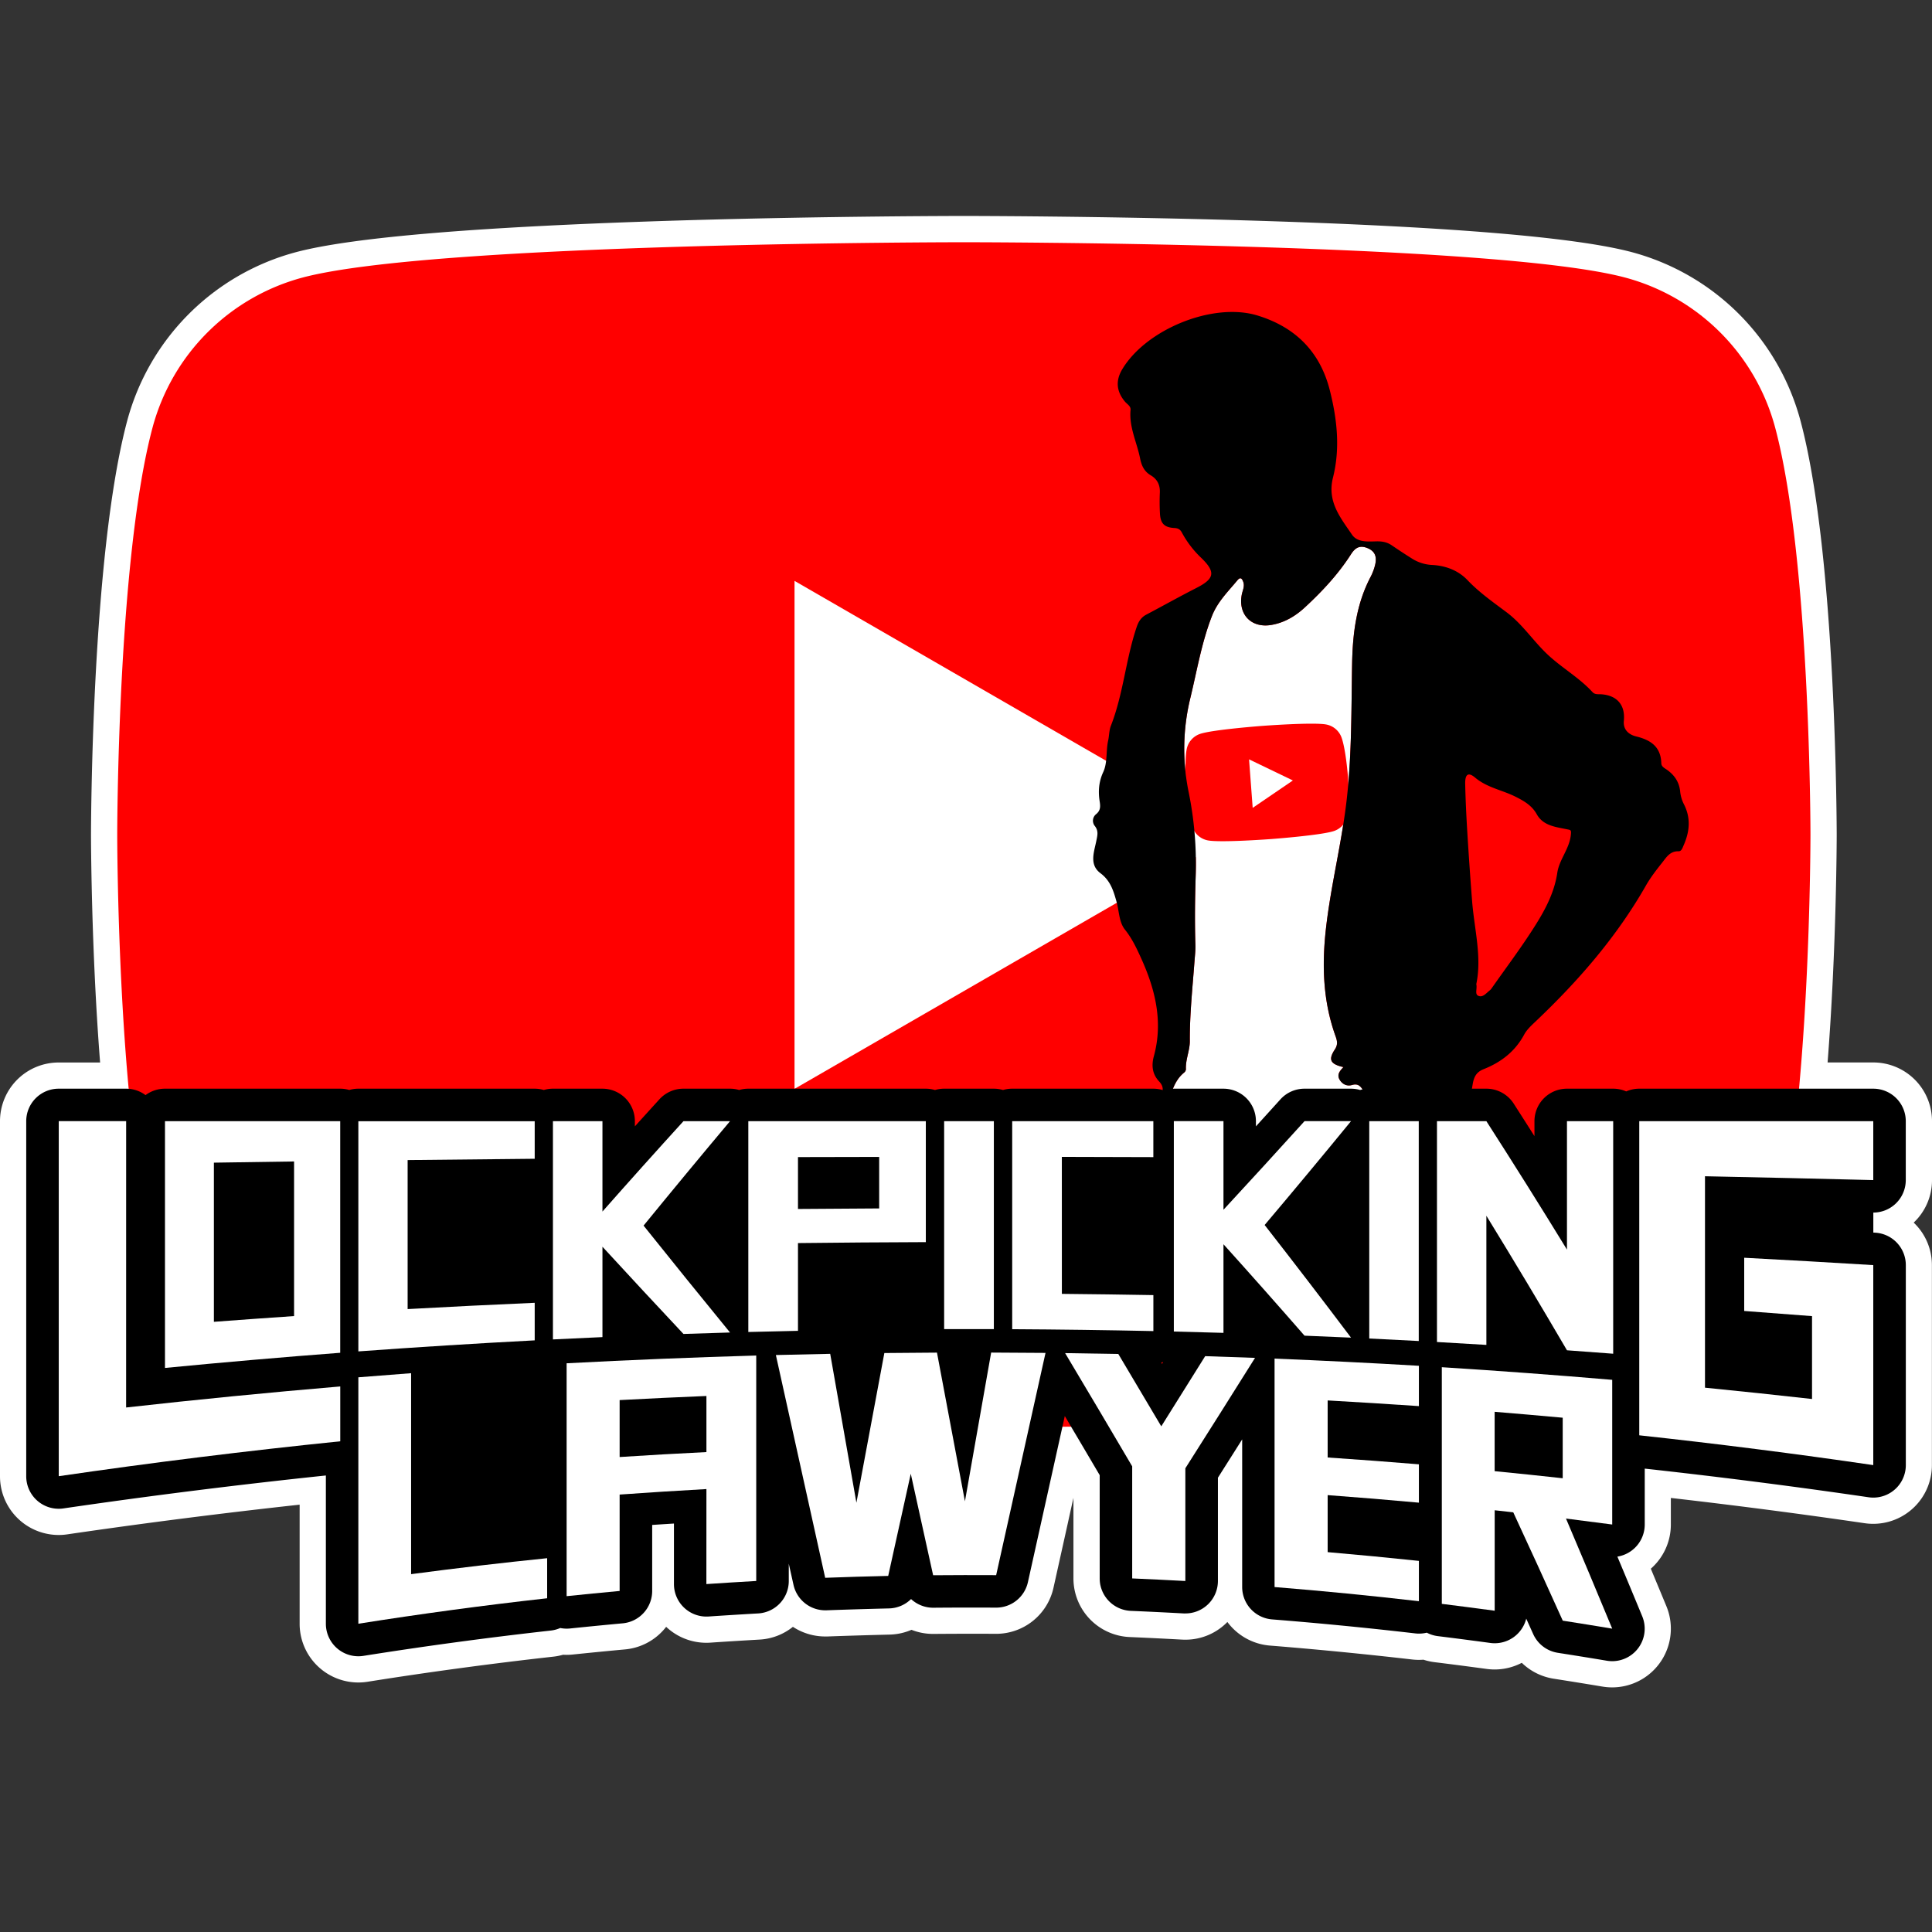
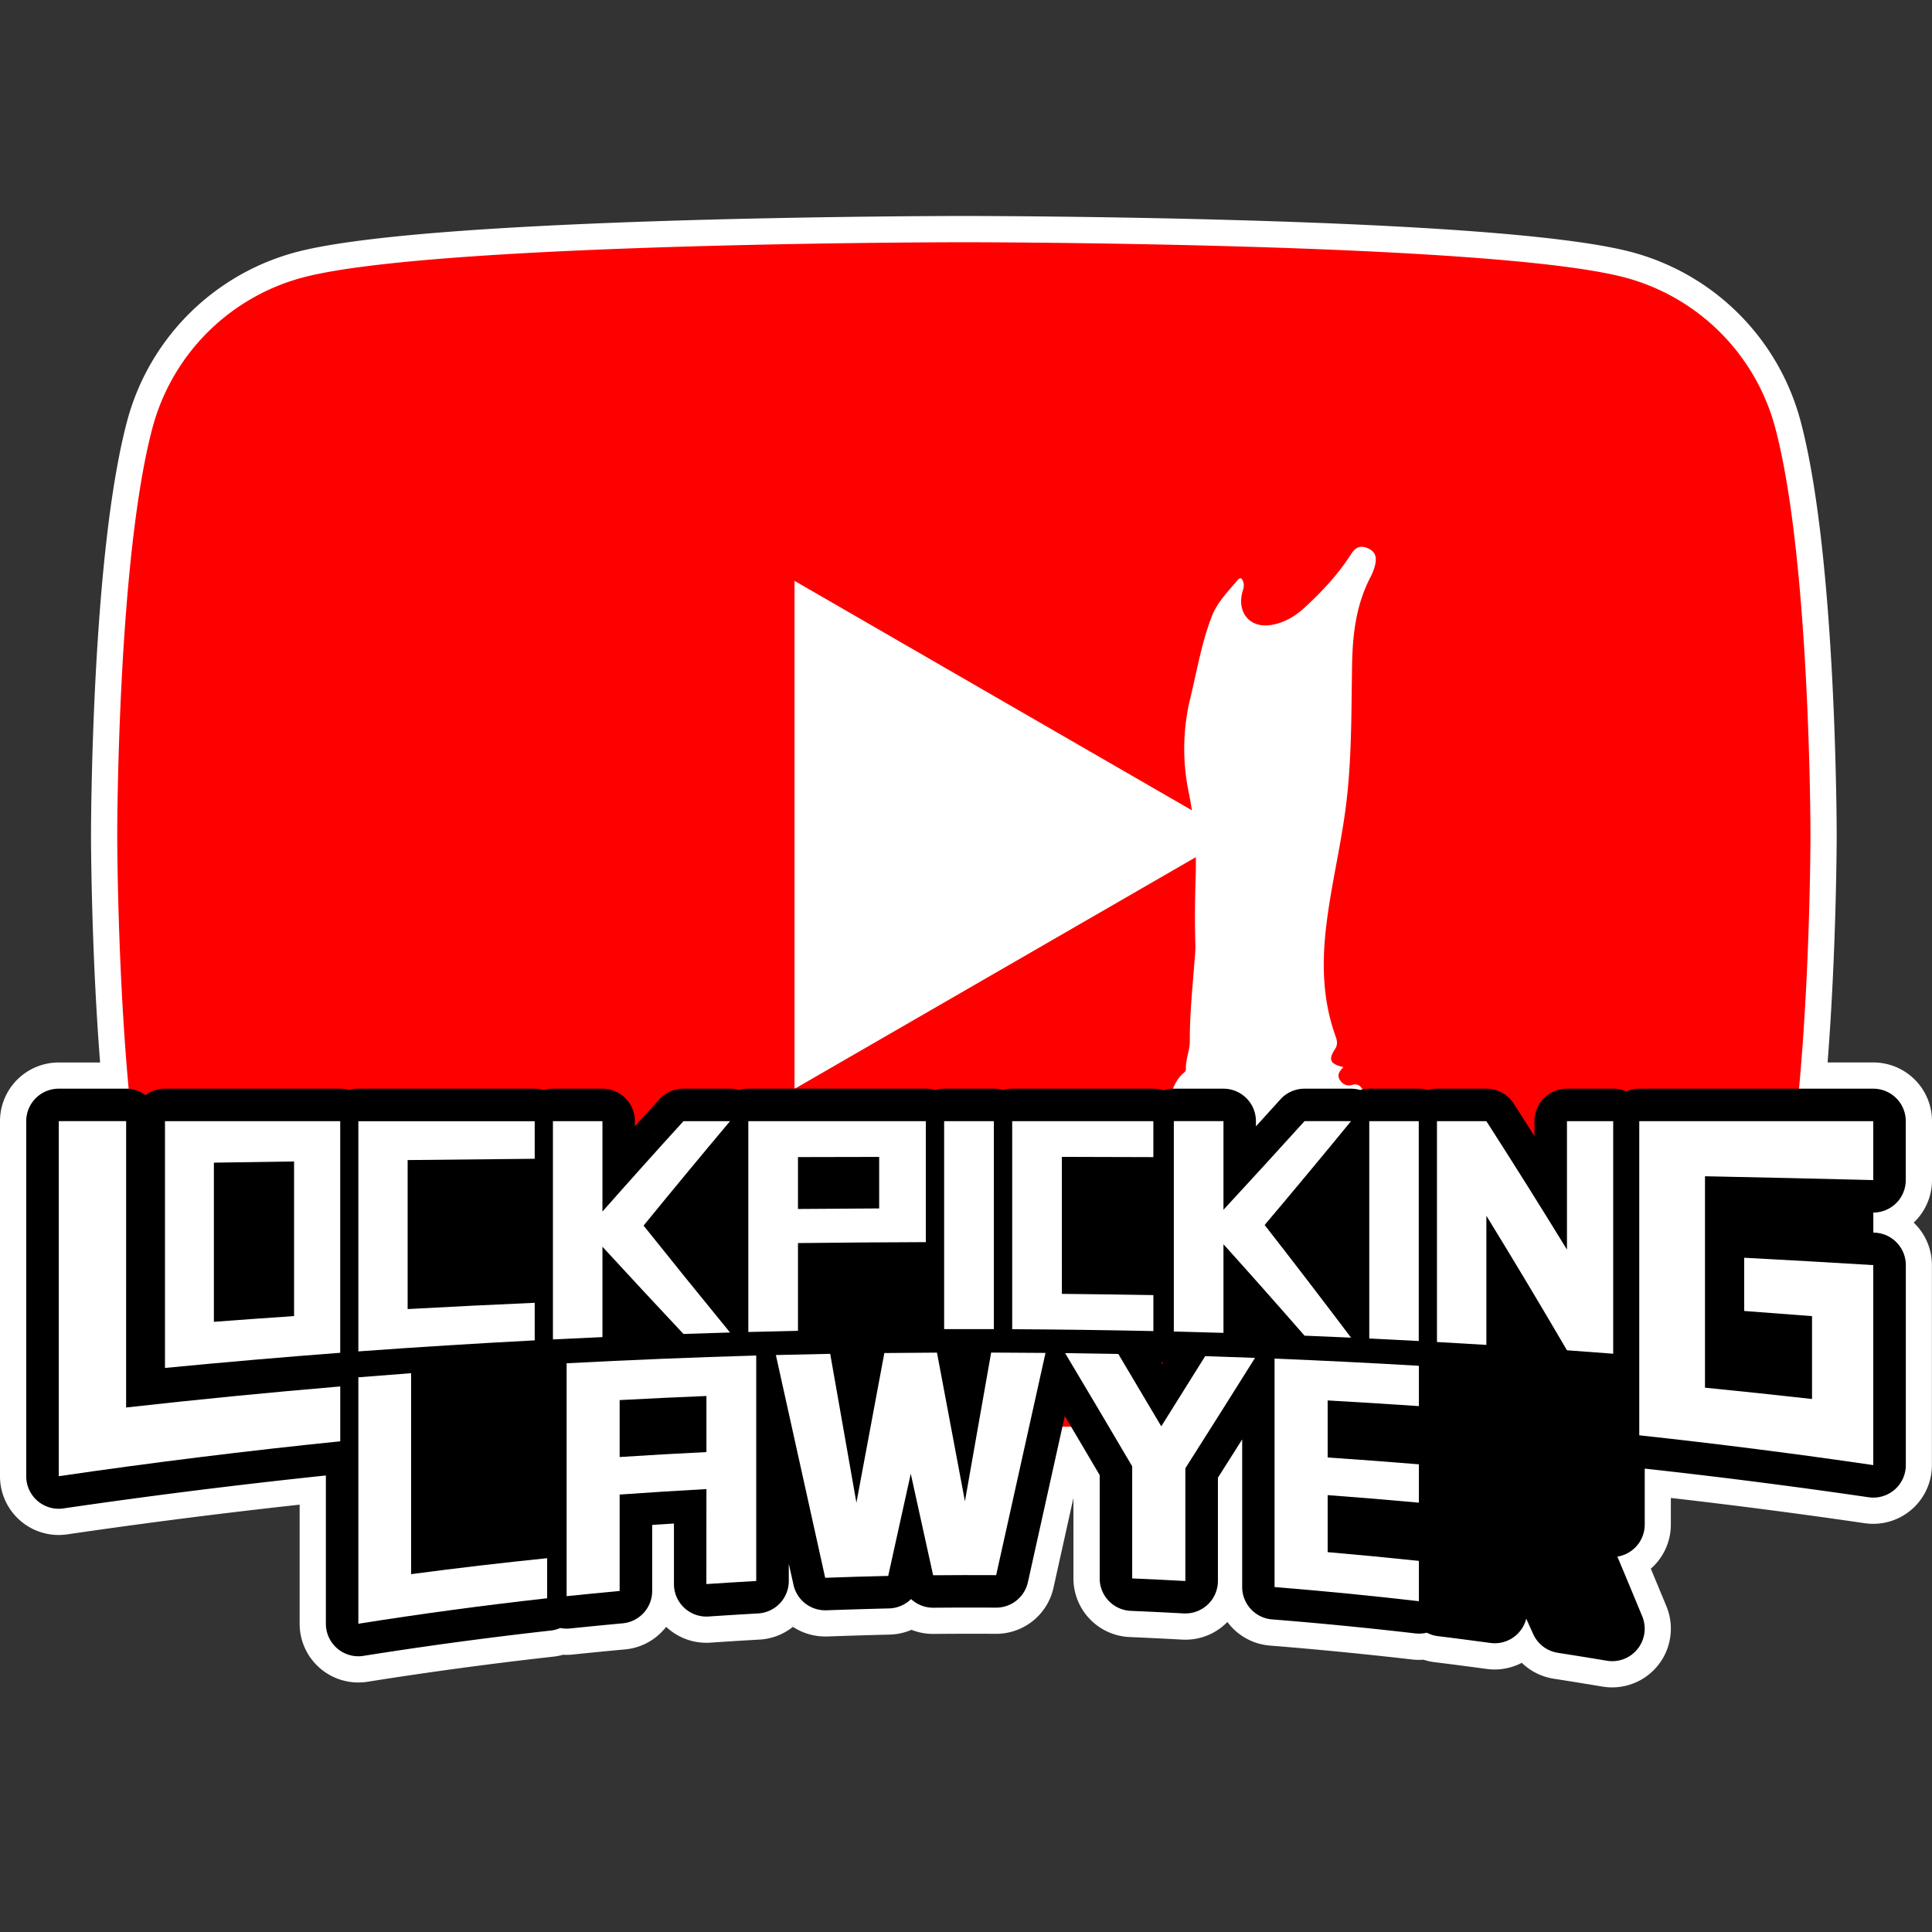
<svg xmlns="http://www.w3.org/2000/svg" id="Layer_1" data-name="Layer 1" width="2048" height="2048" viewBox="0 0 2048 2048">
  <rect x="0" y="0" width="2048" height="2048" fill="#333333" stroke="none" />
  <defs>
    <style>
      .cls-1 {
        fill: none;
      }

      .cls-2 {
        fill: #fff;
      }

      .cls-3 {
        fill: red;
      }

      .cls-4 {
        clip-path: url(#clip-path);
      }
    </style>
    <clipPath id="clip-path">
      <rect class="cls-1" x="924.28" y="201.76" width="901.83" height="1275.4" />
    </clipPath>
  </defs>
  <g>
    <path class="cls-2" d="M2043.11,1275.12a61.79,61.79,0,0,0,4.89-24.18v-62.45a62.21,62.21,0,0,0-62.24-62.24h-48.44c9.54-121.49,9.66-240,9.66-241.25,0-.74-.06-74.78-4.73-165-2.75-53.1-6.54-101.42-11.27-143.61-6-53.43-13.54-97.38-22.46-130.65a252.66,252.66,0,0,0-178.36-178.36c-60.11-16.1-197.89-27.46-409.48-33.74-156.42-4.65-297.55-4.71-299-4.71s-142.54.06-299,4.71C511.17,240,373.39,251.32,313.27,267.43A252.66,252.66,0,0,0,134.91,445.79C126,479.05,118.45,523,112.46,576.43c-4.73,42.19-8.52,90.51-11.27,143.61-4.67,90.18-4.73,164.22-4.73,165,0,1.28.12,119.76,9.66,241.25H62.24A62.2,62.2,0,0,0,0,1188.49V1564.9a62.23,62.23,0,0,0,71.27,61.59c81.14-11.88,163.87-22.45,246.36-31.48v126.26a62.25,62.25,0,0,0,72,61.47c65.25-10.37,131.61-19.34,197.25-26.65a62.06,62.06,0,0,0,10-2q1.89.12,3.78.12a59.94,59.94,0,0,0,6.43-.34c18.37-1.9,37-3.73,55.49-5.43a62.12,62.12,0,0,0,40.27-20c1.16-1.27,2.27-2.59,3.31-3.94l.14.13a62,62,0,0,0,42.51,16.78c1.39,0,2.79-.05,4.17-.14,17.42-1.17,35-2.26,52.2-3.24a61.93,61.93,0,0,0,35.34-13.52,62.49,62.49,0,0,0,34.17,10.23c.76,0,1.53,0,2.28,0,21.89-.8,44.07-1.45,65.94-2a62.14,62.14,0,0,0,23.3-5.07,62.17,62.17,0,0,0,22.92,4.35h.52c13.27-.11,26.78-.17,40.16-.17,8.56,0,17.22,0,25.75.07h.4a62.25,62.25,0,0,0,60.76-48.75l15.1-68q3-13.68,6.07-27.36v85.34a62.24,62.24,0,0,0,59.58,62.18c18.44.8,37.16,1.71,55.63,2.72,1.13.06,2.27.09,3.39.09a62,62,0,0,0,42.8-17c.61-.58,1.21-1.17,1.79-1.77a62.35,62.35,0,0,0,45,25c50.1,4,100.83,9,150.8,14.75a63,63,0,0,0,7.14.41c1.62,0,3.25-.06,4.87-.19a62.38,62.38,0,0,0,11.76,2.63c18.38,2.27,37,4.69,55.34,7.18a63.27,63.27,0,0,0,8.37.57,62.22,62.22,0,0,0,28.8-7.07,61.75,61.75,0,0,0,5.62,4.84,62.42,62.42,0,0,0,28.14,12c17.17,2.68,34.59,5.49,51.75,8.36a62.25,62.25,0,0,0,67.8-85.15c-5.44-13.17-11-26.48-16.53-39.8h0a62.21,62.21,0,0,0,21.23-46.82v-28.2c69,7.91,137.93,16.9,205.49,26.79a63.11,63.11,0,0,0,9,.65,62.23,62.23,0,0,0,62.24-62.24v-212a62,62,0,0,0-16.9-42.65c-.79-.83-1.59-1.64-2.4-2.42l.51-.49A61.92,61.92,0,0,0,2043.11,1275.12Zm-55.25,31.57-2.11-.13h0Zm3.45-21.78a34.59,34.59,0,0,0,5.87-1.49A34.59,34.59,0,0,1,1991.31,1284.91Zm6.08-1.56c1-.36,2-.76,2.94-1.21C1999.37,1282.59,1998.39,1283,1997.39,1283.35ZM1919.17,885s0,137.52-12.12,269h0c12.12-131.53,12.12-269,12.12-269s0-292-37.5-432A222.43,222.43,0,0,0,1869,417.84,222.43,222.43,0,0,1,1881.67,453C1919.17,593,1919.17,885,1919.17,885Zm-863.6,819.13-11.27-.05Zm-14-.05-11.38,0Zm-13.64,0h0ZM130.59,1077.45c1.53,25.08,3.44,51,5.81,76.71l-.58,0,.58,0C134,1128.46,132.12,1102.53,130.59,1077.45Zm1583.91,572.6a34.55,34.55,0,0,0,13.33-5.16,34.55,34.55,0,0,1-13.33,5.16ZM1866,411.51l0-.09ZM27.8,1188.49a34.12,34.12,0,0,1,.51-5.85,34.12,34.12,0,0,0-.51,5.85v0Zm1.22-9.07c-.09.32-.17.64-.25,1C28.85,1180.06,28.93,1179.74,29,1179.42Zm-1.16,387.35A34.42,34.42,0,0,0,39.72,1591,34.42,34.42,0,0,1,27.86,1566.77ZM65,1599.23c.73-.06,1.47-.14,2.2-.25C66.5,1599.09,65.76,1599.17,65,1599.23Zm173.25-23.07c-51.53,6.22-102.94,13-153.84,20.32C135.34,1589.17,186.75,1582.38,238.28,1576.16Zm107.61,150.71a33,33,0,0,1-.4-3.72,33,33,0,0,0,.4,3.72,34.59,34.59,0,0,0,6.5,15.16A34.59,34.59,0,0,1,345.89,1726.87Zm39.39,28.41-1,.14,1-.14c32.83-5.22,66-10.09,99.11-14.57l14.07-1.87-14.07,1.87C451.23,1745.19,418.11,1750.06,385.28,1755.28Zm208.58-29.53a34.87,34.87,0,0,0,5.1.65A34.87,34.87,0,0,1,593.86,1725.75Zm10.39.51a35.51,35.51,0,0,1-3.56.18,35.51,35.51,0,0,0,3.56-.18q6.93-.72,13.9-1.42Q611.17,1725.53,604.25,1726.26Zm13.93-1.43c14-1.41,28-2.76,41.87-4C646.16,1722.07,632.13,1723.42,618.18,1724.83Zm73.15-38.34a34.39,34.39,0,0,1-14.38,28,34.39,34.39,0,0,0,14.38-28Zm-28,33.84a34.09,34.09,0,0,0,3.89-1A34.09,34.09,0,0,1,663.33,1720.33Zm5.38-1.49a36.89,36.89,0,0,0,3.64-1.56A36.89,36.89,0,0,1,668.71,1718.84Zm3.71-1.6c.62-.31,1.22-.65,1.82-1C673.64,1716.59,673,1716.93,672.42,1717.24Zm18.91-100.78q11.52-.76,23.07-1.47h0Q702.87,1615.7,691.33,1616.46Zm57.51,97.14h0Zm-23.47-9.23q.6.56,1.23,1.08Q726,1704.92,725.37,1704.37Zm1.69,1.46c.29.23.57.47.87.69C727.63,1706.3,727.35,1706.06,727.06,1705.83Zm1.42,1.1.82.59Zm1.43,1,.81.53Zm1.46.91c.27.16.54.32.82.47C731.91,1709.15,731.64,1709,731.37,1708.83Zm1.48.83.84.42Zm1.52.75.86.38Zm1.55.67.88.34Zm1.57.6.93.3Zm1.61.51,1,.28Zm1.62.44,1.27.28Zm1.65.36c.55.1,1.1.2,1.66.27C743.47,1713.19,742.92,1713.09,742.37,1713Zm2.17.33,1.17.14Zm1.83.18,1,.07Zm4.77,0-1.57.06Zm52.5-3.26-12.86.75,12.86-.75a34.29,34.29,0,0,0,8.22-1.47A34.29,34.29,0,0,1,803.64,1710.27Zm25-12.88a34.28,34.28,0,0,0,7.55-21.5v-18.35h0v18.35A34.28,34.28,0,0,1,828.59,1697.39ZM841.11,1680c-.56-2.56-1.13-5.12-1.7-7.66.57,2.54,1.14,5.1,1.7,7.66a34.47,34.47,0,0,0,23.44,25.44A34.47,34.47,0,0,1,841.11,1680Zm34.88,27-1.27,0h0l1.27,0c13.5-.49,27.12-.93,40.73-1.31C903.11,1706,889.49,1706.42,876,1706.91Zm66.32-2q-7.84.16-15.74.38,7.89-.21,15.74-.38a34.53,34.53,0,0,0,6.62-.79A34.53,34.53,0,0,1,942.31,1705Zm23.42-9.92a34.43,34.43,0,0,1-7.88,5.82,34.43,34.43,0,0,0,7.88-5.82c.39.36.79.71,1.2,1.06C966.52,1695.75,966.12,1695.4,965.73,1695Zm23.72,9.19h-.29l-.71,0,1,0,9.29-.07Zm-22.11-7.8.83.67Zm1.36,1c.25.19.5.38.76.56C969.2,1697.86,969,1697.67,968.7,1697.48Zm1.35,1,.74.49Zm1.37.87.74.44Zm1.4.8.75.4Zm1.43.73.76.36Zm1.47.66.77.33Zm1.51.6.78.28Zm1.53.52.79.25Zm1.55.46.81.21Zm1.59.38.81.17Zm1.6.3.83.14Zm1.63.23.84.1Zm1.65.16.85,0Zm30.93-.06-6.25,0Zm-9.58,0-6.49,0Zm47.85,0h0Zm33.62-27a34.31,34.31,0,0,1-5.86,12.91,34.31,34.31,0,0,0,5.86-12.91l9.23-41.54Zm25.84-116.34,10.74-48.36h0Zm20-48.47q3.3,5.55,6.54,11.05Q1138.69,1517.9,1135.39,1512.35Zm30.34,160.84V1563.73q-4.47-7.57-9-15.25,4.53,7.66,9,15.25v109.46a34.46,34.46,0,0,0,23.07,32.52A34.46,34.46,0,0,1,1165.73,1673.19Zm114.47,27.75a34.44,34.44,0,0,1-23.68,9.43c-.62,0-1.25,0-1.87,0-9.36-.51-18.78-1-28.2-1.45,9.42.46,18.84.94,28.2,1.45.62,0,1.25,0,1.87,0a34.45,34.45,0,0,0,34-29.17A34.43,34.43,0,0,1,1280.2,1700.94Zm27-160.2-9.68,15.29-6.6,10.41h0l6.6-10.41,9.68-15.29L1314,1530Zm196.85,191a34.88,34.88,0,0,1-3.95-.23c-37.72-4.36-75.87-8.26-113.86-11.64q-19-1.68-37.91-3.2a34.45,34.45,0,0,1-31.69-34.33V1525.81h0V1682.3a34.45,34.45,0,0,0,31.69,34.33q18.92,1.51,37.91,3.2c38,3.38,76.14,7.28,113.86,11.64a33.78,33.78,0,0,0,10.06-.33A34.63,34.63,0,0,1,1504.09,1731.7Zm79.58,10.17q.64,0,1.29,0h-1.29Zm-3.87-.3q.83.11,1.65.18Q1580.63,1741.68,1579.8,1741.57Zm2,.21c.54,0,1.08.07,1.61.08C1582.88,1741.85,1582.34,1741.82,1581.8,1741.78Zm25.28-8.4c-.43.38-.88.74-1.33,1.1.45-.36.9-.72,1.33-1.1a34.4,34.4,0,0,0,10.76-17.58h0A34.4,34.4,0,0,1,1607.08,1733.38Zm-21.47,8.47c.38,0,.75,0,1.13-.06C1586.36,1741.82,1586,1741.84,1585.61,1741.85Zm1.71-.09c.48,0,.94-.1,1.41-.15C1588.26,1741.66,1587.8,1741.72,1587.32,1741.76Zm1.7-.19c.56-.07,1.12-.16,1.67-.27C1590.14,1741.41,1589.58,1741.5,1589,1741.57Zm2.15-.36,1.18-.26Zm1.79-.41,1-.29Zm1.67-.47,1-.34Zm1.62-.55c.39-.14.78-.29,1.16-.45C1597,1739.49,1596.64,1739.64,1596.25,1739.78Zm1.58-.62c.52-.22,1-.45,1.55-.7C1598.87,1738.71,1598.35,1738.94,1597.83,1739.16Zm1.85-.85c.41-.2.81-.41,1.21-.62C1600.49,1737.9,1600.09,1738.11,1599.68,1738.31Zm1.73-.92c.32-.18.65-.37,1-.57C1602.06,1737,1601.73,1737.21,1601.41,1737.39Zm1.52-.91.91-.6Zm1.44-1c.32-.22.63-.46.94-.7C1605,1735.05,1604.69,1735.29,1604.37,1735.51Zm46.91,16.49a34.46,34.46,0,0,1-26.1-19.91l-.36-.8.36.8a34.46,34.46,0,0,0,26.1,19.91c17.29,2.69,34.8,5.52,52,8.41,1,.16,1.93.28,2.89.36-1-.08-1.93-.2-2.89-.36C1686.08,1757.52,1668.57,1754.69,1651.28,1752Zm70.69,6.34.4-.16Zm2.79-1.27h0Zm18.66-29.22a34.4,34.4,0,0,0-2.58-14.56q-9.31-22.55-18.8-45.24,9.48,22.67,18.8,45.24A34.4,34.4,0,0,1,1743.42,1727.85Zm0-171.1v59.3a34.39,34.39,0,0,1-4.18,16.42,34.39,34.39,0,0,0,4.18-16.42v-59.3c53.17,5.84,106.57,12.36,159.59,19.48C1850,1569.11,1796.62,1562.59,1743.45,1556.75Zm265.31,21.92a34.48,34.48,0,0,0,10.64-18.25A34.48,34.48,0,0,1,2008.76,1578.67Zm11.44-237.6a34.38,34.38,0,0,0-.42-5.31,34.38,34.38,0,0,1,.42,5.31Zm0-152.58a34.4,34.4,0,0,0-2.09-11.84c-.39-1.06-.83-2.09-1.31-3.09.48,1,.92,2,1.31,3.09a34.4,34.4,0,0,1,2.09,11.84Z" />
    <g>
      <path class="cls-3" d="M1881.67,453A224.82,224.82,0,0,0,1723,294.29c-140-37.51-701.26-37.51-701.26-37.51s-561.28,0-701.26,37.51A224.82,224.82,0,0,0,161.77,453c-37.5,140-37.5,432-37.5,432s0,292,37.5,432a224.85,224.85,0,0,0,158.69,158.69c140,37.5,701.26,37.5,701.26,37.5s561.28,0,701.26-37.5A224.85,224.85,0,0,0,1881.67,1317c37.5-140,37.5-432,37.5-432S1919.17,593,1881.67,453Z" />
      <polygon class="cls-2" points="842.23 1154.23 1308.54 885 842.23 615.76 842.23 1154.23" />
    </g>
    <g class="cls-4">
      <g>
        <path class="cls-2" d="M1445.26,1156c-2.94-4.5-5.55-7.79-11.88-5.93-5.11,1.5-9.82-.3-13-5.14-3.53-5.45-.58-9.35,3.73-13.75-14-3.17-16.33-7.84-9.1-18.78,3.32-5,2.47-9.15.72-14-13.38-37.13-14.58-75.14-10.19-114.1C1410.91,937.06,1423,891,1428,843.59c5-46.48,4.45-93,5.28-139.45.58-32.46,4.4-63.58,19.6-92.6a55,55,0,0,0,4.86-13c1.89-8.09.14-14.24-8.45-17.65-8.27-3.29-13,.09-17.29,6.83-13.56,21.15-30.6,39.35-49,56.34-10,9.2-21.35,15.89-34.86,18.32-21.46,3.87-35.86-10.79-31.8-32.05.86-4.48,3.33-8.84,1.51-13.65-1.32-3.47-2.94-5.4-6.15-1.54-9.94,12-21.08,22.79-27,37.94-10.94,28.08-15.83,57.68-22.85,86.7a226.79,226.79,0,0,0-1.82,99.88,379.41,379.41,0,0,1,7.46,88.28c-.79,24.6-1.09,49.17-.33,73.77.18,6-.56,11.93-1,17.89-2.09,28-5.08,55.94-4.91,84.16.06,9.71-4.69,19.54-4.13,29.82a5.05,5.05,0,0,1-1.91,3.4c-11.32,9.19-13.63,23.26-18.53,35.64-6.22,15.7-3.64,20.61,11.81,28.55,22,11.28,45.76,16.47,70.09,17.85,50,2.82,97.63-9.11,144.44-25.26,5.22-1.8,6.19-3.34,2.55-8.16C1458.42,1176,1451.81,1166,1445.26,1156Z" />
        <g>
-           <path class="cls-3" d="M1422.16,782a21.51,21.51,0,0,0-16.29-14c-13.64-2.58-67.25,1.43-67.25,1.43s-53.61,4-66.71,8.61a21.52,21.52,0,0,0-14,16.29c-2.58,13.64-.49,41.53-.49,41.53s2.09,27.9,6.67,41a21.54,21.54,0,0,0,16.3,14c13.63,2.58,67.24-1.44,67.24-1.44s53.62-4,66.72-8.6a21.56,21.56,0,0,0,14-16.29c2.58-13.64.49-41.54.49-41.54S1426.74,795.05,1422.16,782Z" />
          <polygon class="cls-2" points="1327.9 856.37 1370.51 827.32 1324.05 804.94 1327.9 856.37" />
        </g>
-         <path d="M1522.38,2238.84a145.05,145.05,0,0,1-43-4.62c-12.42-3.36-14.75-7-15.09-19.79a107.59,107.59,0,0,1,8.54-44.59c8.46-20.2-6.62-40.6-29.6-38.65-56,4.74-111.33,14.94-167.35,19.08-17.3,1.28-34.63.72-51.62-3-11.06-2.43-22.72-5-24.43-19.46-1.32-11.11,7-24.08,19.22-30.2,6-3,12.75-3.62,19.14-5.4,34.06-9.49,68.16-19.78,96.6-41.38,12-9.13,19.19-24.23,25.15-38.72,1.67-4.07-.46-7.75-3.29-10.89-9.6-10.64-10.08-22.6-5.13-35.38,1.2-3.1,2-6.32,3.15-9.45,2.61-7.4,1.82-12.83-5.85-17.59-9.17-5.69-12.37-16-7-26.45,14.19-27.48,13.58-53.6,1.17-82.07-11.9-27.31-12.53-57.73-13.89-87.27-.89-19.27-7.24-34.77-22.32-46.77-10.56-8.41-13.61-19.38-9.65-32.12,1.77-5.68.86-10.95,0-16.63-6.68-45.61-24.1-88.49-33.7-133.29-9.21-43-13.63-86.68-16.48-130.5-1.68-25.92-5.8-51.52-9-77.24a288.34,288.34,0,0,1-1.78-40.68c.28-18.77-.11-37.8-3.23-56.52-.33-2-.49-4.34-1.67-5.68-12.31-13.93-6-28.06-.4-42,2.32-5.79,2.68-10-2.1-15.15-7-7.45-8.5-16.35-5.63-26.82,10-36.42,1.5-70.84-13.57-104-4.74-10.45-9.6-20.85-17.07-30.17-6.37-7.95-6.1-19.46-8.87-29.36-3.25-11.6-6.4-22.45-17.08-30.43-12.19-9.11-6.76-22.5-4.41-34.27,1.15-5.74,2.55-10.47-1.55-15.74a8.88,8.88,0,0,1,1.44-12.67c4.6-3.85,4.52-8,3.68-13.32-1.68-10.62-1-20.94,3.74-31.17,4.78-10.4,2.74-22.31,5.22-33.35,1.16-5.18,1-10.81,2.87-15.66,13.3-33.93,15.77-70.66,27.45-105,1.92-5.65,4.69-10.06,10.1-12.91,17.66-9.31,35.06-19.09,52.85-28.14,19.54-9.94,21.24-16.87,5.06-32.4a106.13,106.13,0,0,1-20.22-26.59c-1.76-3.27-4-4.5-7.86-4.72-10.73-.59-14.77-4.8-15.33-15.47-.39-7.31-.43-14.66-.11-22,.36-8.14-2.7-14.31-9.61-18.37s-9.8-10.23-11.3-17.83c-3.4-17.18-11.88-33.31-10.13-51.57.38-4-3.73-6.06-6-8.8-9-10.75-10-22.14-2.91-34.07,25.35-42.56,96.26-71.55,143.4-57.17,39.63,12.1,66.23,37.88,76.7,79.18,7.8,30.77,11.15,61.88,3.37,92.71-6.4,25.4,7.94,42.37,20.13,60.38,5.63,8.33,16.59,7.4,25.46,7.17,6.44-.17,11.65.73,16.8,4.24,6.86,4.68,13.8,9.26,20.85,13.67a43.55,43.55,0,0,0,21.48,7.08c14.42.66,27.9,5.65,37.79,16C1568,628,1582.67,638.27,1597,649c16.76,12.55,28.06,30.13,43,44.32,15.22,14.46,33.85,24.8,48.13,40.36,2.57,2.81,6.11,2.07,9.38,2.3,16.81,1.19,25.48,11.58,23.84,28.1-.93,9.39,5.21,14.65,12.93,16.54,15.5,3.78,26.29,10.92,26.77,28.49.1,3.76,3.77,5.25,6.41,7.18,7.62,5.57,12.44,12.63,13.54,22.29a38.18,38.18,0,0,0,3.73,13.38c7.83,14.84,6.49,29.36,0,44.1-1.26,2.83-2.23,6.45-5.51,6.35-8.91-.28-12.78,6.38-17.17,11.92-6.19,7.81-12.39,15.76-17.3,24.39-31,54.38-71.5,100.92-116.63,143.78-4.56,4.33-9.52,8.8-12.43,14.2-9.68,18-24.63,29.42-43.09,36.71-7.49,3-10.15,8-11.46,15.72-3.94,23-8.52,46.19-3.59,69.27,3.24,15.13,2.1,30.17,3.52,45.2.36,3.88-1,6.55-4.44,8.05-6.1,2.69-8,7.47-7.51,13.75,2.64,36.83-4,72.94-8.64,109.19a65.66,65.66,0,0,0-.09,15.85c1.64,15,2.48,30-4.19,44.13-5,10.56-1.32,21-.2,31.42,2.06,19.07,1.64,37.66-3.94,56.26-6,19.89-8.53,39.76-2.1,60.73,5.29,17.29,7,35.5,13,53,5.49,15.82,5.7,33.31,1.75,50.22-.38,1.61-1.58,3.76-1,4.76,7.68,12.4,5,27.61,11,40.29,5.29,11.19,8.54,22.38,5.1,34.66a36.67,36.67,0,0,0-.64,17.67c4.86,23.89.49,47.77-.83,71.61-1.9,34.26-.36,68.52-.77,102.78a30.63,30.63,0,0,0,6.48,18.59c11.68,15.57,14.62,33.19,12.23,52a61.43,61.43,0,0,0,.12,16.86c2,13.67,1.43,26.93-4.56,40-8.59,18.73-9.93,37.55,1.5,56.25,7.58,12.41,9.46,27,11.67,41,2.51,16-2.06,23.07-17.11,29.57C1553.16,2238.56,1537.59,2239.4,1522.38,2238.84ZM1424.15,1131.2c-14-3.17-16.33-7.84-9.1-18.78,3.32-5,2.47-9.15.72-14-13.38-37.13-14.58-75.14-10.19-114.1C1410.91,937.06,1423,891,1428,843.59c5-46.48,4.45-93,5.28-139.45.58-32.46,4.4-63.58,19.6-92.6a55,55,0,0,0,4.86-13c1.89-8.09.14-14.24-8.45-17.65-8.27-3.29-13,.09-17.29,6.83-13.56,21.15-30.6,39.35-49,56.34-10,9.2-21.35,15.89-34.86,18.32-21.46,3.87-35.86-10.79-31.8-32.05.86-4.48,3.33-8.84,1.51-13.65-1.32-3.47-2.94-5.4-6.15-1.54-9.94,12-21.08,22.79-27,37.94-10.94,28.08-15.83,57.68-22.85,86.7a226.79,226.79,0,0,0-1.82,99.88,379.41,379.41,0,0,1,7.46,88.28c-.79,24.6-1.09,49.17-.33,73.77.18,6-.56,11.93-1,17.89-2.09,28-5.08,55.94-4.91,84.16.06,9.71-4.69,19.54-4.13,29.82a5.05,5.05,0,0,1-1.91,3.4c-11.32,9.19-13.63,23.26-18.53,35.64-6.22,15.7-3.64,20.61,11.81,28.55,22,11.28,45.76,16.47,70.09,17.85,50,2.82,97.63-9.11,144.44-25.26,5.22-1.8,6.19-3.34,2.55-8.16-7.21-9.53-13.82-19.54-20.37-29.55-2.94-4.5-5.55-7.79-11.88-5.93-5.11,1.5-9.82-.3-13-5.14C1416.89,1139.5,1419.84,1135.6,1424.15,1131.2Zm140.79-88c1.14,5.14-1.9,10.61,2.16,12.41,4.65,2.07,8.29-2.74,11.87-5.57a10.29,10.29,0,0,0,2.06-2.16c15.82-22.58,32.51-44.63,47.12-68,10.47-16.74,19.64-34.41,22.66-54.78,2.07-13.93,12.77-25.16,14.33-39.94.61-5.69-.05-5.24-4.58-6.18-11.77-2.44-24.79-3.73-31.49-15.79-5.23-9.4-13.52-14.1-22.55-18.65-14.07-7.1-30.1-9.53-42.83-20.25-7.34-6.18-10.75-3.58-10.52,6.77.37,16.93,1.19,33.85,2.22,50.76q2.25,36.8,5.11,73.54C1562.87,985.05,1571,1014.41,1564.94,1043.16Z" />
      </g>
    </g>
    <g>
      <path d="M2009.8,1275.6a34.43,34.43,0,0,0,10.4-24.66v-62.45a34.44,34.44,0,0,0-34.44-34.44H1737.69a34.28,34.28,0,0,0-13.83,2.9,34.32,34.32,0,0,0-13.83-2.9h-49a34.44,34.44,0,0,0-34.44,34.44v15.86q-10.95-17.25-22-34.47a34.44,34.44,0,0,0-29-15.83h-52.37a34.54,34.54,0,0,0-9.66,1.38,34.59,34.59,0,0,0-9.66-1.38h-52.46a34.64,34.64,0,0,0-9.66,1.38,34.68,34.68,0,0,0-9.68-1.38h-49.29a34.4,34.4,0,0,0-25.55,11.35q-12.79,14.16-25.93,28.58v-5.49a34.44,34.44,0,0,0-34.44-34.44h-52.62a34.4,34.4,0,0,0-10.85,1.75,34.51,34.51,0,0,0-10.86-1.75H1072.94a34.17,34.17,0,0,0-9.71,1.4,34.23,34.23,0,0,0-9.71-1.4h-52.7a34.16,34.16,0,0,0-9.7,1.4,34.23,34.23,0,0,0-9.71-1.4H793.25a34.39,34.39,0,0,0-9.69,1.39,34.46,34.46,0,0,0-9.7-1.39H724.5A34.41,34.41,0,0,0,699,1165.32q-13.12,14.42-26,28.66v-5.49a34.44,34.44,0,0,0-34.44-34.44H586.13a34.3,34.3,0,0,0-9.67,1.39,34.38,34.38,0,0,0-9.65-1.39H379.87a34.29,34.29,0,0,0-9.61,1.37,34.23,34.23,0,0,0-9.61-1.37H174.88a34.31,34.31,0,0,0-20.6,6.83,34.28,34.28,0,0,0-20.59-6.83H62.25a34.44,34.44,0,0,0-34.45,34.44V1564.9a34.45,34.45,0,0,0,34.44,34.45,33.52,33.52,0,0,0,5-.37c91.68-13.42,185.17-25.15,278.2-34.91v157.2a34.46,34.46,0,0,0,34.44,34.44,34,34,0,0,0,5.41-.43c65.67-10.44,132.46-19.46,198.53-26.82a34.32,34.32,0,0,0,10.05-2.71,34.63,34.63,0,0,0,6.83.69,35.51,35.51,0,0,0,3.56-.18c18.49-1.92,37.27-3.76,55.8-5.47a34.45,34.45,0,0,0,31.28-34.3v-70q11.52-.76,23.07-1.47v64.17a34.45,34.45,0,0,0,36.75,34.37c17.49-1.18,35.15-2.27,52.49-3.26a34.43,34.43,0,0,0,32.49-34.38v-18.35q2.48,11.12,5,22.42a34.44,34.44,0,0,0,33.61,27l1.27,0c22-.8,44.28-1.46,66.32-2a34.43,34.43,0,0,0,23.42-9.92,34.51,34.51,0,0,0,23.72,9.19c22-.19,44.33-.22,66.34-.1h.2a34.44,34.44,0,0,0,33.61-27l15.1-68q12-54.06,24-108.11c12.77,21.53,25,42.31,37,62.66v109.46a34.45,34.45,0,0,0,33,34.41c18.56.79,37.39,1.71,56,2.72.62,0,1.25,0,1.87,0a34.44,34.44,0,0,0,34.44-34.44V1566.44q13.32-21,25.72-40.63V1682.3a34.45,34.45,0,0,0,31.69,34.33c50.42,4,101.48,9,151.77,14.84a34.88,34.88,0,0,0,3.95.23,34.5,34.5,0,0,0,8.3-1,34.27,34.27,0,0,0,11.75,3.67c18.5,2.3,37.23,4.73,55.66,7.23a34.45,34.45,0,0,0,38-25.77q3.69,8.16,7.34,16.29a34.46,34.46,0,0,0,26.1,19.91c17.29,2.69,34.8,5.52,52,8.41a35.29,35.29,0,0,0,5.68.47,34.44,34.44,0,0,0,31.83-47.59c-8.67-21-17.48-42.14-26.34-63.24a34.44,34.44,0,0,0,29-34v-59.3c79.26,8.71,159,18.92,237.32,30.38a34.9,34.9,0,0,0,5,.36,34.45,34.45,0,0,0,34.44-34.44v-212a34.44,34.44,0,0,0-32.34-34.38l-2.11-.13v-21.19A34.43,34.43,0,0,0,2009.8,1275.6Zm-778,170.16-.83-1.39q.87-.21,1.71-.48l.24.09C1232.56,1444.57,1232.19,1445.16,1231.82,1445.76Z" />
      <path class="cls-2" d="M133.69,1492q113.33-12.7,227-22.31v58.14q-149.59,15.27-298.41,37,0-188.2,0-376.41h71.44Z" />
      <path class="cls-2" d="M360.65,1188.49V1434q-93,7.08-185.77,16.08V1188.49Zm-48.92,42.71q-42.48.6-85,1.26v168.72q42.48-3.2,85-6.08Z" />
      <path class="cls-2" d="M432.11,1387.68q67.32-3.72,134.7-6.66v39.81q-93.52,4.9-186.94,11.71v-244H566.81v39.8q-67.35.6-134.7,1.38Z" />
      <path class="cls-2" d="M638.62,1417.39q-26.25,1.15-52.49,2.45V1188.49h52.49v95.8q42.57-48.24,85.88-95.8h49.36q-46.18,55-91.65,110.7,45.51,56.91,91.65,113.31-24.69.72-49.36,1.55-43.18-46-85.88-92.46Z" />
      <path class="cls-2" d="M845.89,1410.74q-26.31.54-52.64,1.23V1188.49H981.41v128.22q-67.75.22-135.52,1Zm0-184.18v55q43-.36,86.07-.57v-54.61Q888.93,1226.42,845.89,1226.56Z" />
      <path class="cls-2" d="M1053.52,1408.9q-26.34-.06-52.69,0,0-110.21,0-220.42h52.7Z" />
      <path class="cls-2" d="M1125.63,1371.55q48.48.46,97,1.31V1411q-74.82-1.58-149.66-2V1188.49H1222.6v38.11q-48.48-.16-97-.27Z" />
      <path class="cls-2" d="M1296.93,1412.89q-26.31-.77-52.62-1.42v-223h52.62v93.92q43.23-46.73,85.92-93.92h49.29q-45.36,55.4-91.57,110.08,46.29,59.33,91.57,119.41-24.65-1.1-49.29-2.09-42.57-48.81-85.92-96.92Z" />
      <path class="cls-2" d="M1503.94,1421.53q-26.22-1.4-52.46-2.65V1188.49h52.46Z" />
      <path class="cls-2" d="M1575.63,1425.65q-26.19-1.59-52.38-3.07,0-117,0-234.09h52.37q43.44,67.62,85.43,136.14V1188.49h49V1435q-24.48-1.87-49-3.64-41.94-71.77-85.43-142.6Z" />
      <path class="cls-2" d="M1848.93,1333.27q68.43,3.6,136.82,7.8v212q-123.74-18.12-248.06-31.59v-333h248.06v62.45q-89.19-2.24-178.39-4.06V1471q56.78,5.63,113.47,12v-87.85q-35.94-2.83-71.9-5.47Z" />
      <path class="cls-2" d="M435.79,1668.67q72-9.56,144.21-16.92v42.48q-100.38,11.18-200.13,27V1460q28-2.26,55.92-4.36Z" />
      <path class="cls-2" d="M748.84,1578.47q-46,2.55-92,5.83v102.19q-28.11,2.6-56.2,5.51V1445.13q100.45-5.31,201-8.22v239q-26.43,1.5-52.85,3.27Zm-92-94.32v60.36q46-3,92-5.24V1479.8Q702.85,1481.69,656.89,1484.15Z" />
      <path class="cls-2" d="M965.45,1562.22q-12,54.15-23.91,108.31-33.4.75-66.8,2-26.24-118-52.28-236.14,28.78-.72,57.59-1.27,13.86,78.92,27.78,157.82,14.77-79.35,29.62-158.67,27.9-.32,55.79-.44l29.64,157.62q13.89-78.84,27.79-157.67,28.82.09,57.63.36-26.15,117.8-52.32,235.59-33.4-.18-66.82.1Q977.3,1616,965.45,1562.22Z" />
      <path class="cls-2" d="M1256.52,1556.44v119.49q-28.17-1.53-56.35-2.74V1554.36q-35.34-60.13-71.09-120,28.18.38,56.38.91,22.86,38.29,45.54,76.7,23.32-37.15,46.54-74.38,26.43.84,52.85,1.81Q1293.64,1498,1256.52,1556.44Z" />
      <path class="cls-2" d="M1407.37,1484.52V1545q48.39,3.26,96.72,7.24v40.65q-48.33-4.42-96.72-8v60.44q48.41,4.17,96.72,9.28v42.73q-76.36-8.82-153-15V1440.18q76.52,3.12,153,7.62v42.74Q1455.75,1487.23,1407.37,1484.52Z" />
-       <path class="cls-2" d="M1528.38,1700.16V1449.29q90.39,5.71,180.63,13.39v153.37q-24.46-3.25-49-6.31,24.81,58.21,49,116.7-26.19-4.38-52.42-8.47-25.89-57.59-52.48-114.84c-7.87-.89-11.81-1.33-19.68-2.18v106.49Q1556.43,1703.65,1528.38,1700.16Zm56-203.58v62.91q36.1,3.55,72.16,7.52v-64.18Q1620.53,1499.55,1584.43,1496.58Z" />
    </g>
  </g>
</svg>